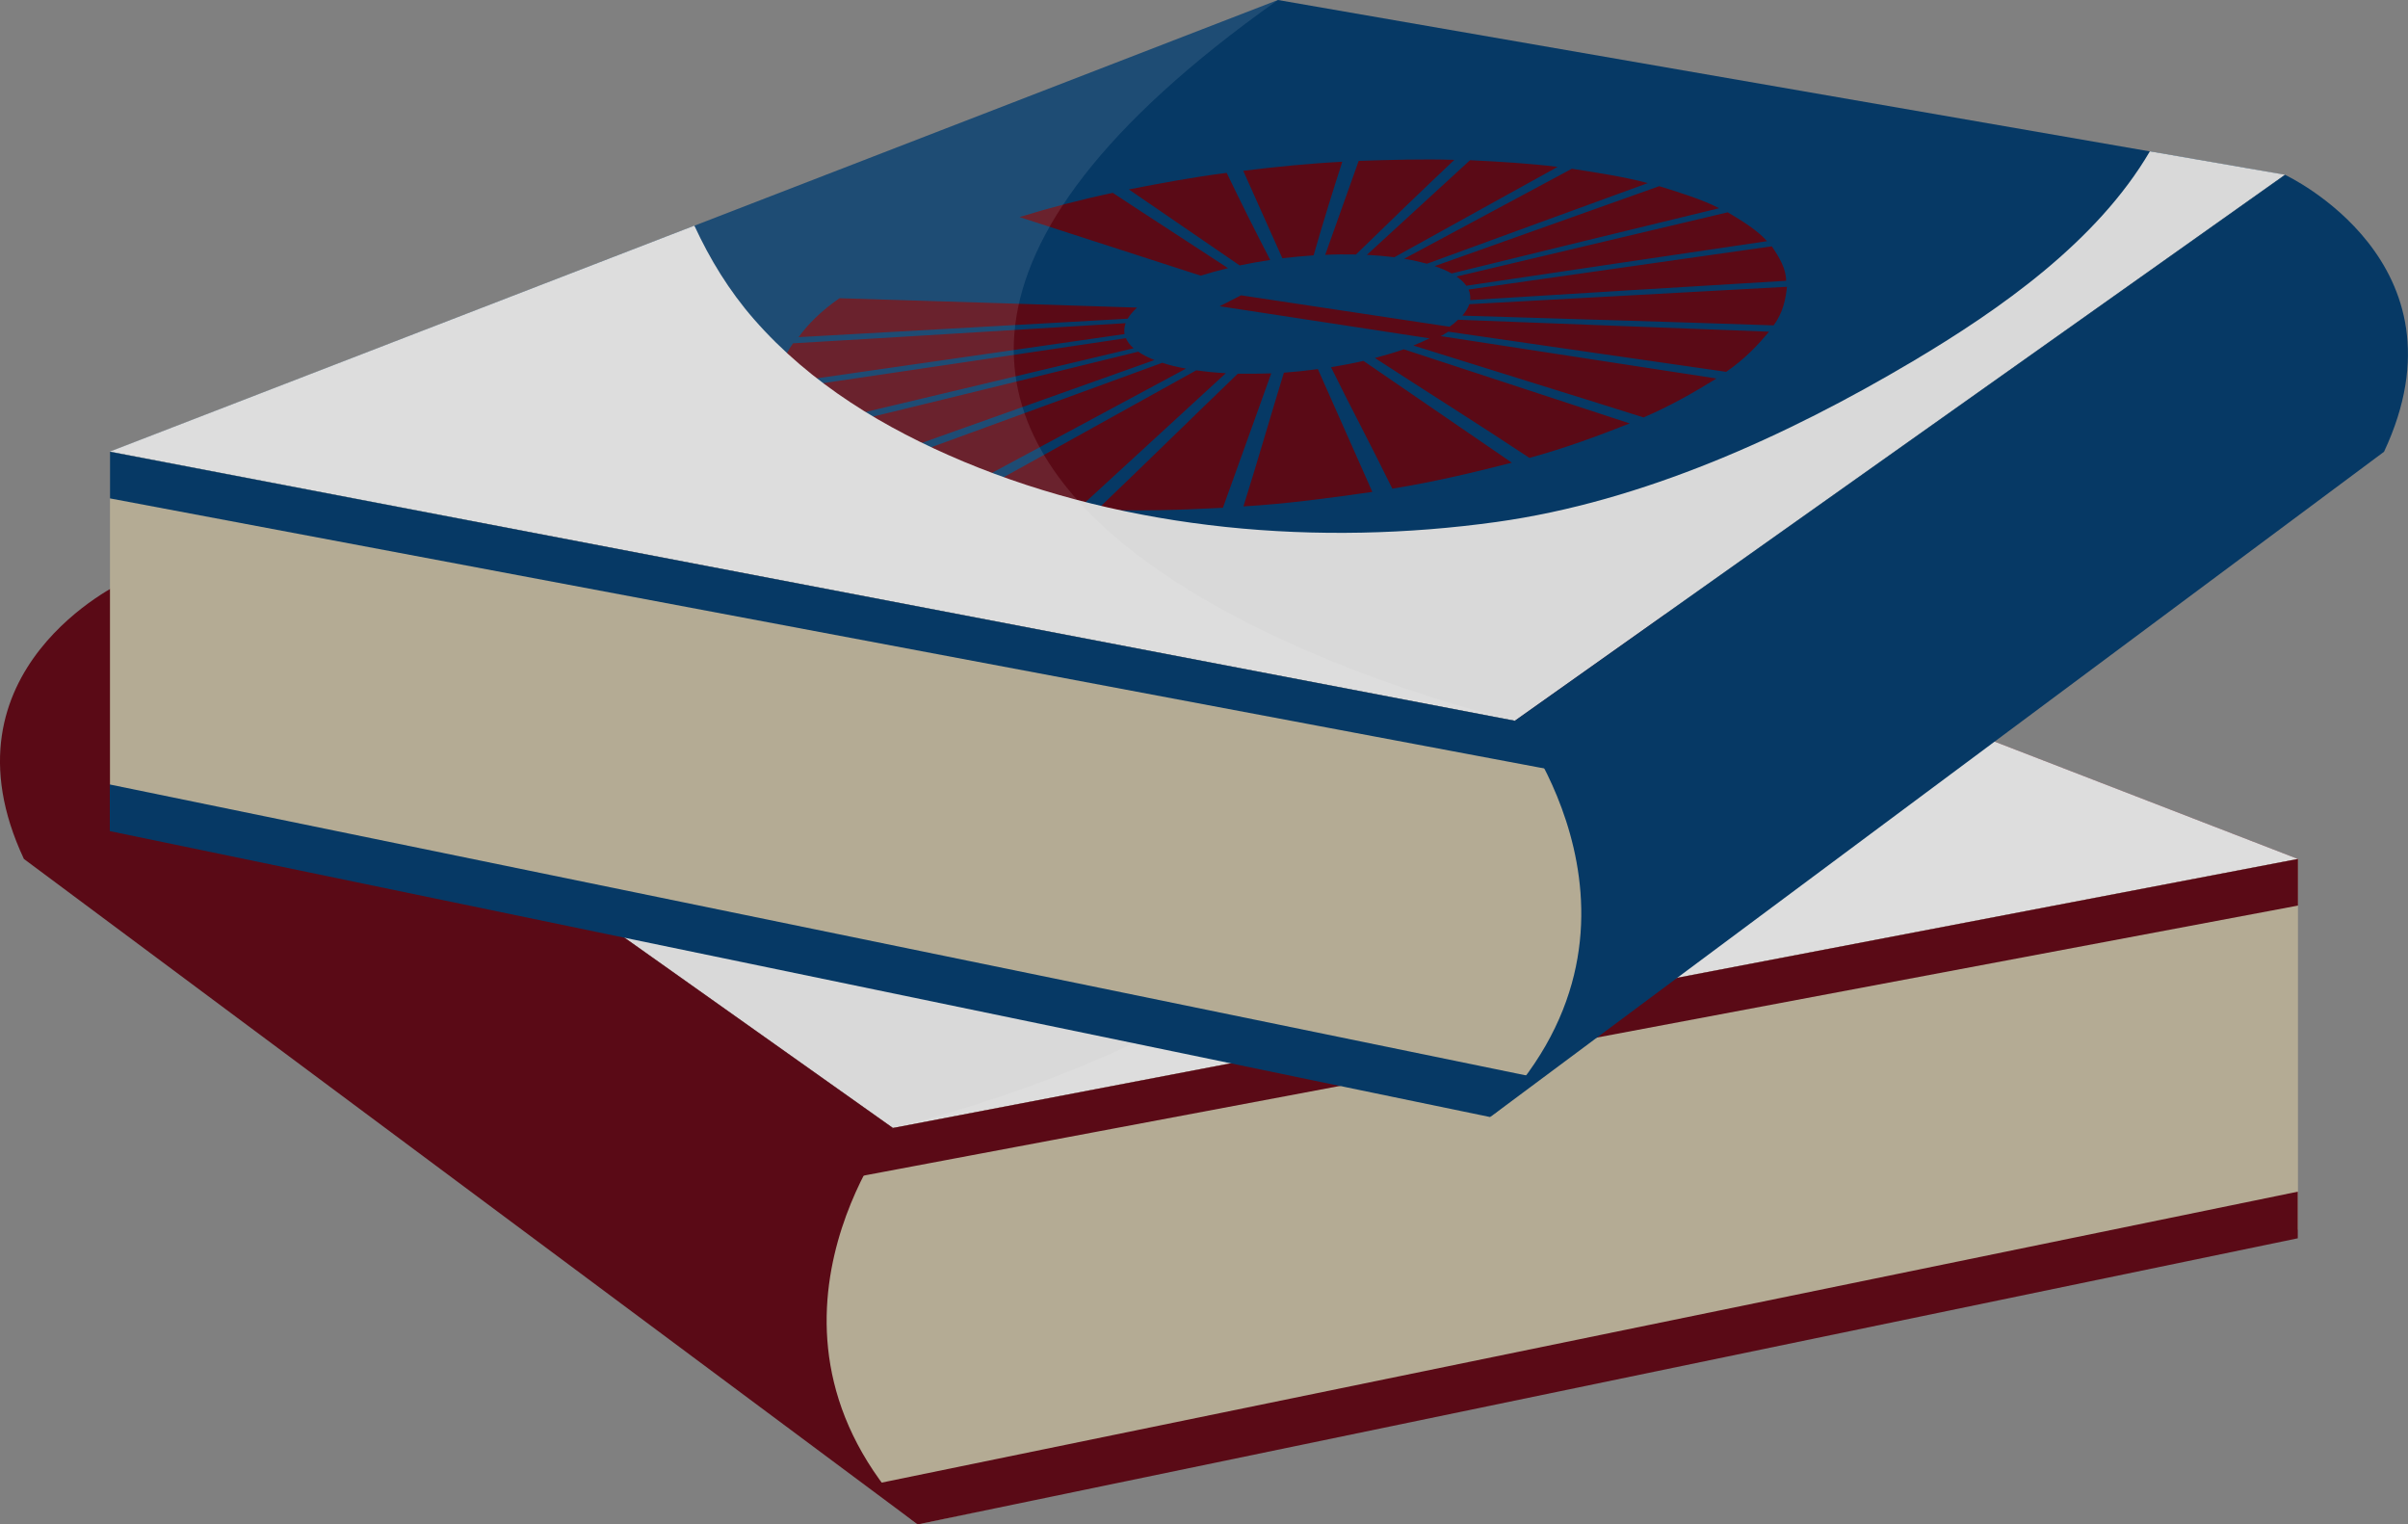
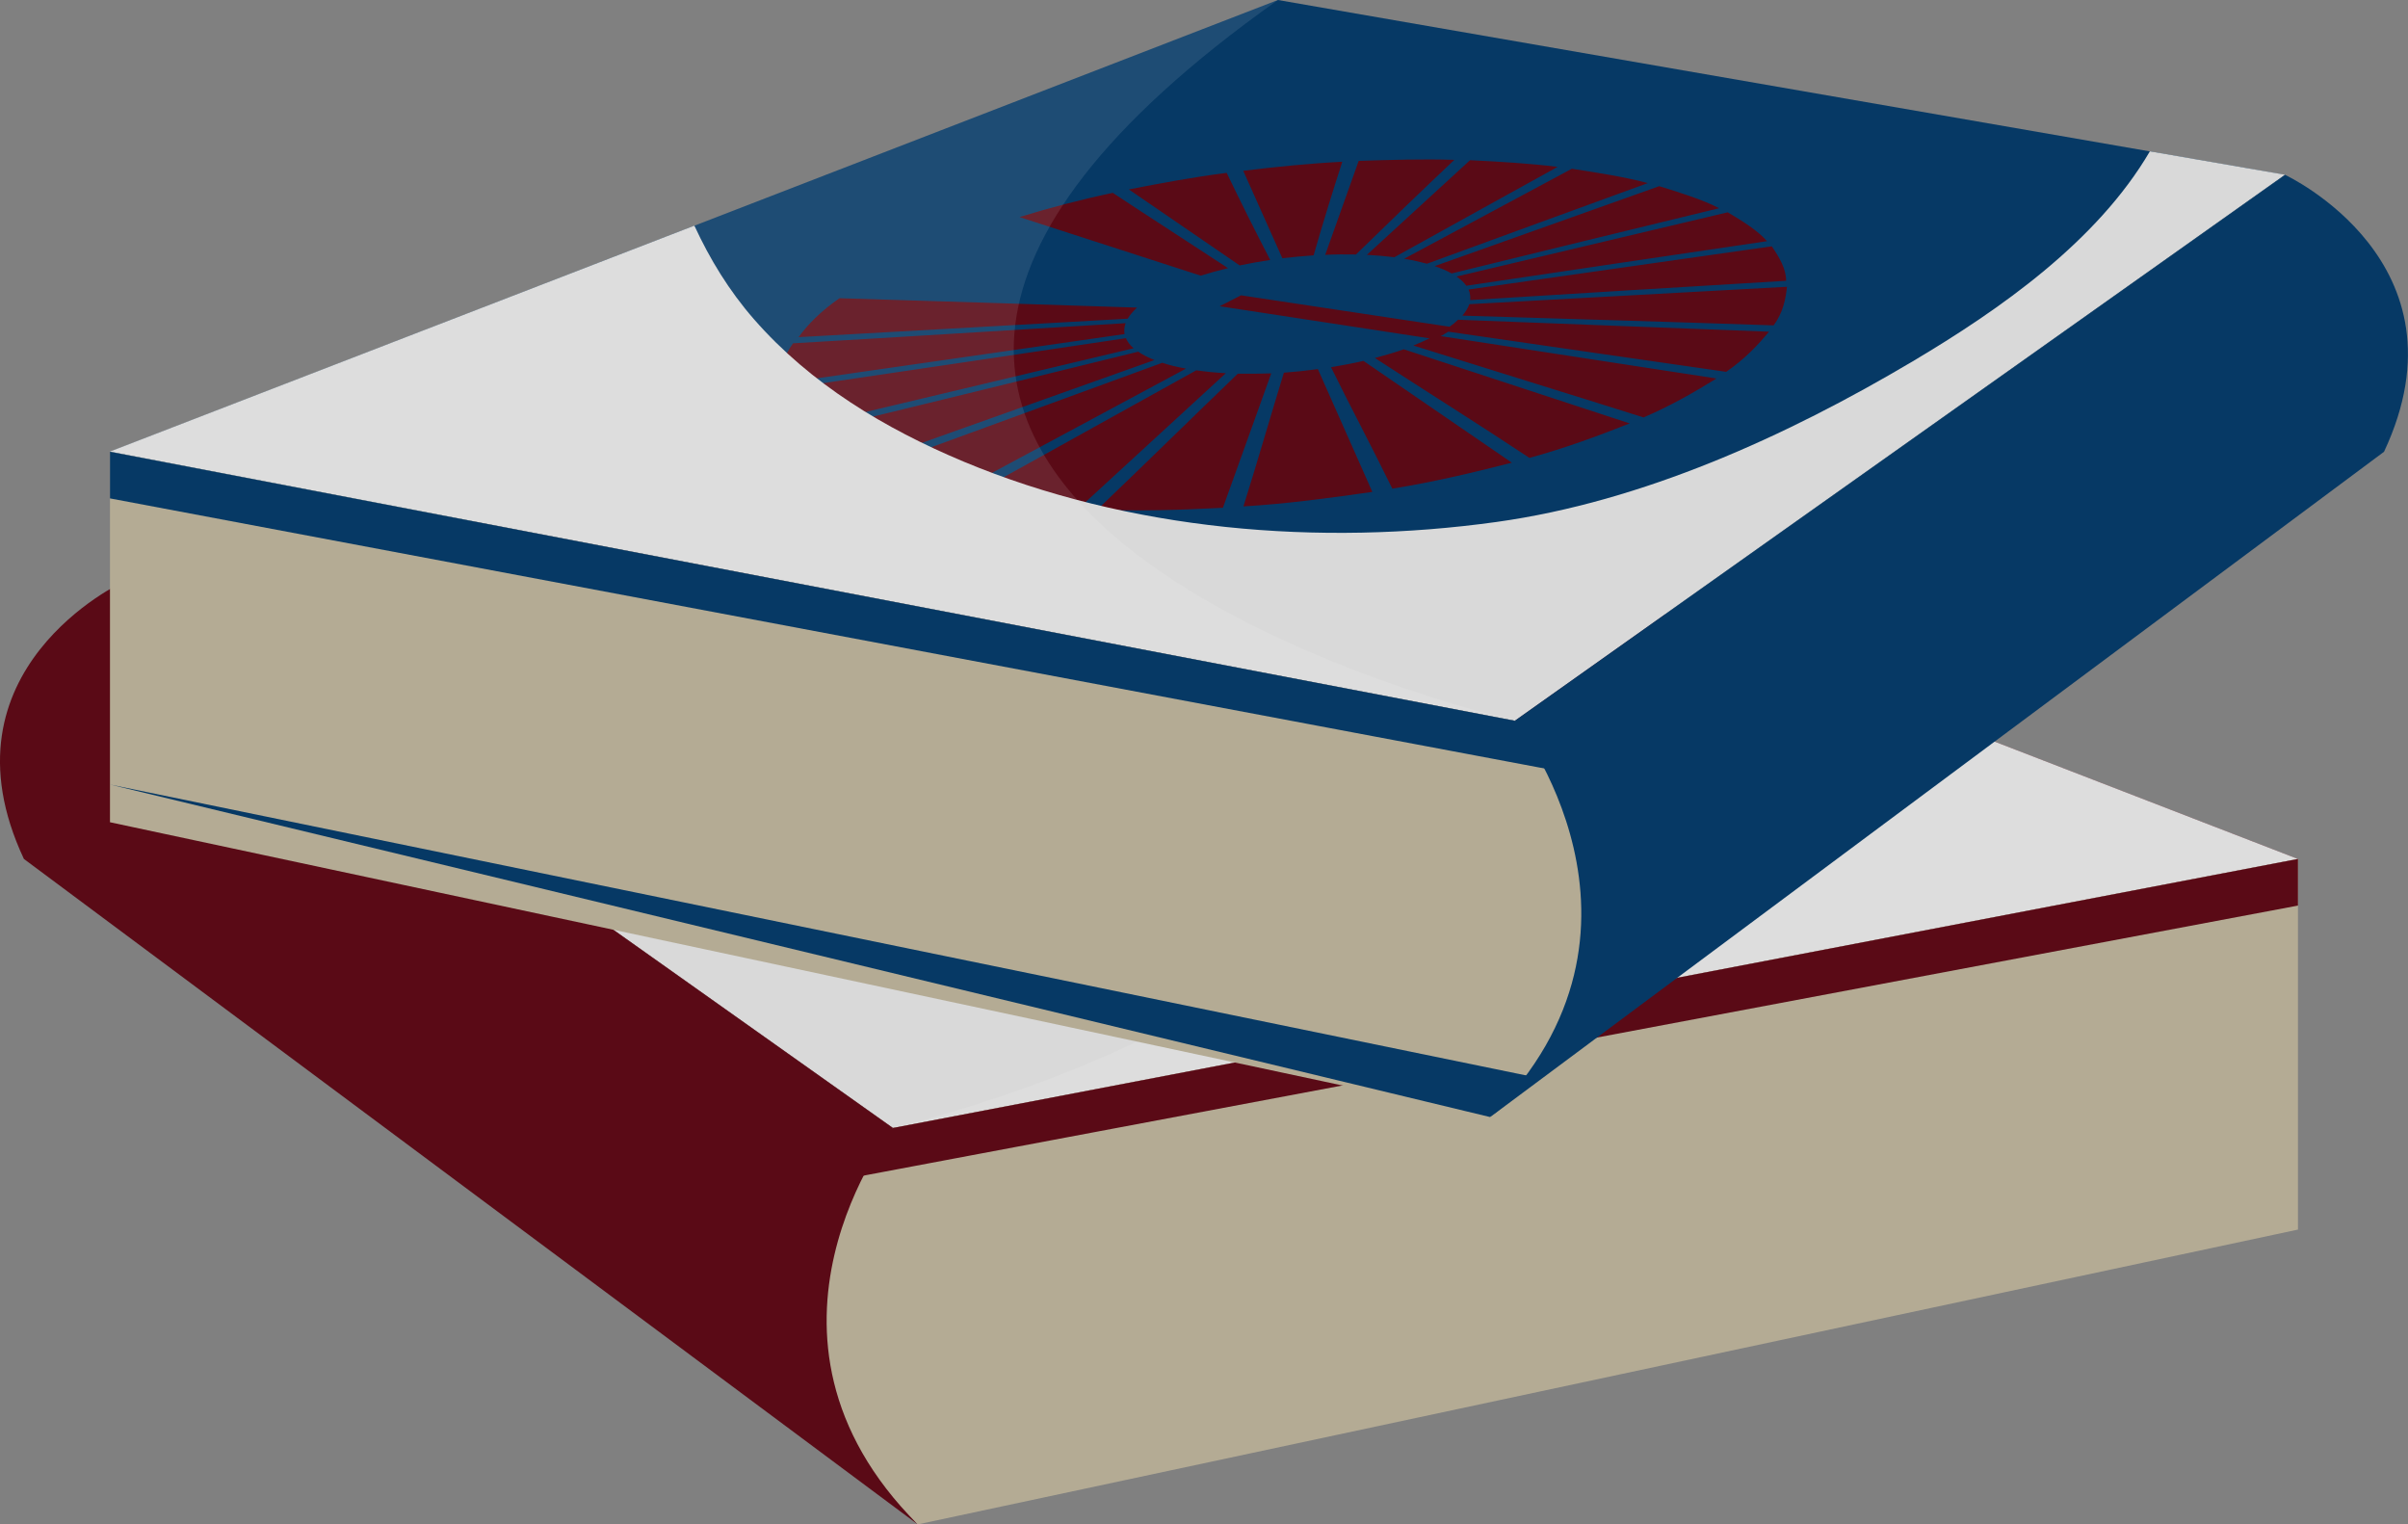
<svg xmlns="http://www.w3.org/2000/svg" width="141.004" height="89.25" viewBox="0 0 141.004 89.25" fill="none">
  <rect x="0" y="0" width="141.004" height="89.25" fill="#808080" stroke="none" />
  <desc>
			Created with Pixso.
	</desc>
  <defs />
  <path id="polygon" d="M7.19 34.08L66.16 23.84L134.55 50.29L52.29 66.04L7.19 34.08Z" fill="#5A0A16" fill-opacity="1" fill-rule="nonzero" />
  <g style="mix-blend-mode:multiply">
    <path id="path" d="M100.33 37.05C99.44 39 98.31 40.86 96.84 42.53C93.53 46.33 89.19 48.93 84.58 50.86C74.86 54.92 63.73 55.84 53.36 54.4C44.81 53.21 36.36 49.37 28.99 44.99C23.89 41.96 18.2 37.99 15.11 32.7L7.19 34.07L52.29 66.04L134.56 50.29L100.33 37.05Z" fill="#D9D9D9" fill-opacity="1" fill-rule="nonzero" />
  </g>
  <path id="path" d="M7.19 34.08C7.19 34.08 -3.81 39.19 1.4 50.29L53.74 89.25C53.74 89.25 44.82 79.6 52.28 66.04L7.19 34.08Z" fill="#5A0A16" fill-opacity="1" fill-rule="nonzero" />
  <path id="path" d="M134.56 50.29L52.29 66.04C52.29 66.04 42.65 78.15 53.74 89.25L134.56 71.99L134.56 50.29Z" fill="#B4AB94" fill-opacity="1" fill-rule="nonzero" />
  <path id="path" d="M49.93 68.95L134.56 53.02L134.56 50.29L52.29 66.04C52.29 66.04 49.93 66.98 49.93 68.95Z" fill="#5A0A16" fill-opacity="1" fill-rule="nonzero" />
-   <path id="path" d="M53.74 89.25L134.55 72.5L134.55 69.77L51.45 86.84C51.45 86.84 51.27 87.33 53.74 89.25Z" fill="#5A0A16" fill-opacity="1" fill-rule="nonzero" />
  <g opacity="0.1">
    <path id="path" d="M66.16 23.84L134.56 50.29L52.29 66.04C52.29 66.04 107.77 53.31 66.16 23.84Z" fill="#FFFFFF" fill-opacity="1" fill-rule="nonzero" />
  </g>
  <path id="polygon" d="M133.81 10.24L74.83 0L6.44 26.45L88.7 42.2L133.81 10.24Z" fill="#063965" fill-opacity="1" fill-rule="nonzero" />
  <path id="path" d="M59.7 12.71L70.31 16.14C70.82 15.98 71.36 15.83 71.91 15.7C69.57 14.16 67.29 12.7 65.16 11.29C63.27 11.69 61.44 12.17 59.7 12.71ZM72.67 17.29L84.88 19.13C85.07 19 85.24 18.86 85.38 18.72L103.59 19.42C102.94 20.19 102.2 21 101.08 21.77C95.56 20.97 90.06 20.19 84.81 19.42L84.37 19.68L100.51 22.16C99.28 22.92 97.92 23.72 96.24 24.44C91.62 22.98 87.05 21.58 82.76 20.23C83.1 20.09 83.42 19.95 83.71 19.81L71.42 17.93L72.67 17.29ZM66.1 11.09L72.59 15.54C73.17 15.42 73.77 15.31 74.38 15.22C73.46 13.45 72.61 11.74 71.83 10.12C69.86 10.37 67.91 10.74 66.1 11.09ZM72.8 10L75.09 15.12C75.7 15.05 76.32 14.99 76.92 14.95C77.47 13.04 78.04 11.2 78.6 9.47C76.67 9.57 74.66 9.77 72.8 10ZM79.56 9.42L77.6 14.92C78.21 14.89 78.81 14.89 79.4 14.9C81.39 12.96 83.32 11.1 85.16 9.36C83.35 9.3 81.38 9.36 79.56 9.42ZM86.08 9.38L80.04 14.92C80.6 14.95 81.13 15 81.65 15.06C84.98 13.22 88.18 11.44 91.21 9.77C89.6 9.57 87.77 9.46 86.08 9.38ZM92.04 9.88L82.22 15.15C82.71 15.23 83.15 15.33 83.56 15.44C88.03 13.81 92.36 12.22 96.49 10.72C95.15 10.36 93.54 10.11 92.04 9.88ZM97.16 10.9L84.01 15.58C84.39 15.71 84.72 15.85 85 16.01C90.36 14.7 95.62 13.41 100.67 12.19C99.69 11.69 98.4 11.28 97.16 10.9ZM101.17 12.43L85.29 16.19C85.54 16.36 85.73 16.54 85.86 16.73C91.83 15.85 97.74 14.96 103.47 14.12C102.93 13.5 102.03 12.94 101.17 12.43ZM103.75 14.42L85.99 16.95C86.08 17.16 86.11 17.36 86.09 17.57C92.29 17.19 98.51 16.8 104.59 16.44C104.59 15.73 104.18 15.05 103.75 14.42ZM104.64 16.79L86.04 17.81C85.96 18.03 85.83 18.25 85.63 18.48C91.65 18.67 97.79 18.84 103.86 19.05C104.42 18.28 104.56 17.51 104.64 16.79ZM95.43 24.79L82.2 20.45C81.67 20.64 81.1 20.8 80.51 20.96C83.35 22.81 86.45 24.75 89.56 26.81C91.74 26.21 93.63 25.5 95.43 24.79ZM88.53 27.09L79.84 21.13C79.23 21.27 78.59 21.39 77.94 21.5C79.04 23.74 80.3 26.1 81.53 28.61C84 28.21 86.3 27.66 88.53 27.09ZM80.36 28.8L77.17 21.61C76.52 21.7 75.85 21.77 75.18 21.82C74.42 24.28 73.68 26.88 72.81 29.65C75.32 29.5 77.85 29.16 80.36 28.8ZM71.61 29.73L74.44 21.86C73.77 21.88 73.12 21.89 72.48 21.88C69.9 24.36 67.2 27.02 64.26 29.83C66.59 29.94 69.08 29.86 71.61 29.73ZM63.16 29.77L71.78 21.85C71.18 21.82 70.6 21.76 70.05 21.68C65.83 24.01 61.41 26.49 56.69 29.09C58.63 29.45 60.84 29.63 63.16 29.77ZM55.81 28.91L69.45 21.58C68.93 21.49 68.47 21.38 68.06 21.24C62.57 23.24 56.84 25.35 50.8 27.55C52.17 28.1 53.89 28.54 55.81 28.91ZM50.22 27.27L67.6 21.08C67.23 20.93 66.91 20.77 66.65 20.59C60.37 22.13 53.85 23.74 47.06 25.37C47.76 26.09 48.87 26.7 50.22 27.27ZM46.82 25.04L66.38 20.39C66.17 20.21 66.02 20.01 65.93 19.8C59.32 20.78 52.55 21.8 45.65 22.81C45.69 23.6 46.1 24.33 46.82 25.04ZM45.68 22.46L65.85 19.56C65.82 19.36 65.83 19.14 65.91 18.92C59.46 19.31 52.95 19.72 46.44 20.1C45.85 20.9 45.64 21.68 45.68 22.46ZM46.76 19.74L66.03 18.66C66.16 18.45 66.34 18.23 66.58 18.01C60.72 17.82 54.89 17.63 49.16 17.46C48.1 18.19 47.33 18.96 46.76 19.74Z" fill="#5A0A16" fill-opacity="1" fill-rule="evenodd" />
  <g style="mix-blend-mode:multiply">
    <path id="path" d="M40.66 13.21C41.56 15.16 42.69 17.02 44.15 18.69C47.47 22.49 51.81 25.09 56.41 27.02C66.13 31.08 77.26 32 87.63 30.56C96.19 29.37 104.63 25.53 112.01 21.15C117.11 18.12 122.8 14.14 125.89 8.86L133.8 10.23L88.7 42.2L6.43 26.44L40.66 13.21Z" fill="#D9D9D9" fill-opacity="1" fill-rule="nonzero" />
  </g>
  <path id="path" d="M133.81 10.24C133.81 10.24 144.81 15.35 139.6 26.45L87.26 65.4C87.26 65.4 96.18 55.75 88.71 42.2L133.81 10.24Z" fill="#063965" fill-opacity="1" fill-rule="nonzero" />
  <path id="path" d="M6.44 26.45L88.71 42.2C88.71 42.2 98.35 54.31 87.26 65.4L6.44 48.14L6.44 26.45Z" fill="#B4AB94" fill-opacity="1" fill-rule="nonzero" />
  <path id="path" d="M91.06 45.11L6.44 29.18L6.44 26.45L88.71 42.2C88.71 42.2 91.06 43.14 91.06 45.11Z" fill="#063965" fill-opacity="1" fill-rule="nonzero" />
-   <path id="path" d="M87.25 65.4L6.43 48.66L6.43 45.93L89.54 63C89.54 63 89.72 63.49 87.25 65.4Z" fill="#063965" fill-opacity="1" fill-rule="nonzero" />
+   <path id="path" d="M87.25 65.4L6.43 45.93L89.54 63C89.54 63 89.72 63.49 87.25 65.4Z" fill="#063965" fill-opacity="1" fill-rule="nonzero" />
  <g opacity="0.1">
    <path id="path" d="M74.83 0L6.44 26.45L88.71 42.2C88.71 42.2 33.23 29.47 74.83 0Z" fill="#FFFFFF" fill-opacity="1" fill-rule="nonzero" />
  </g>
</svg>